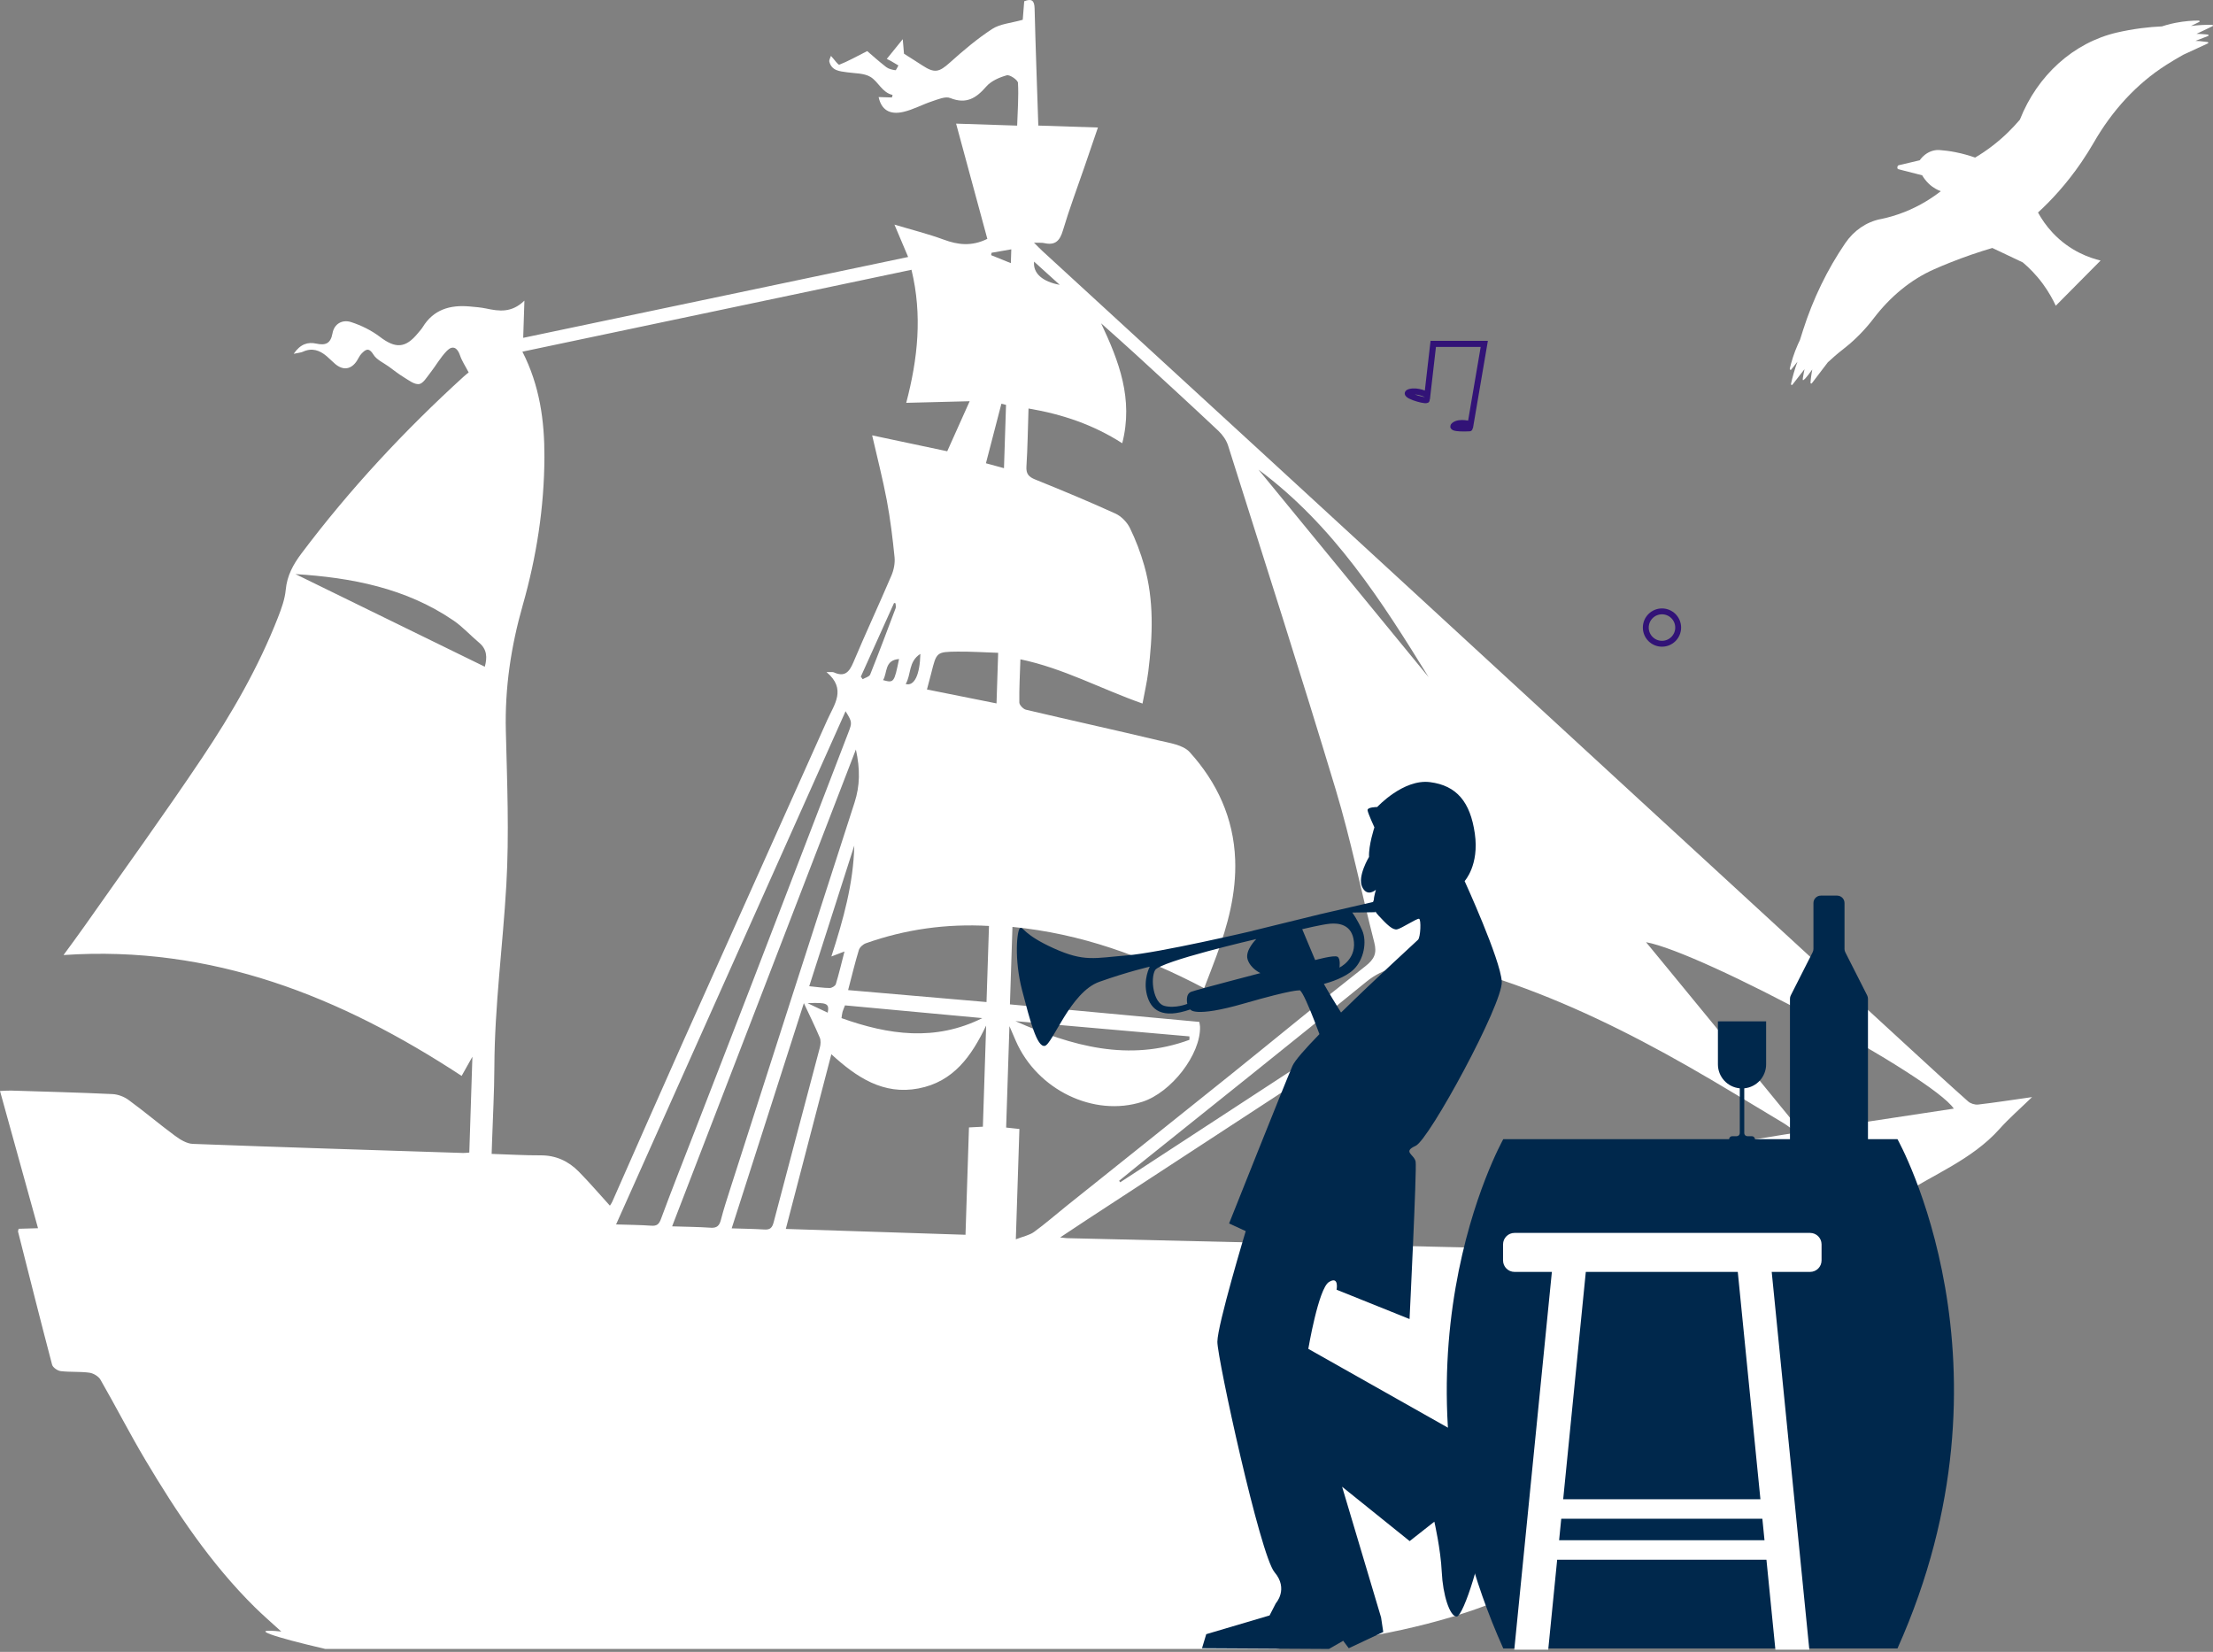
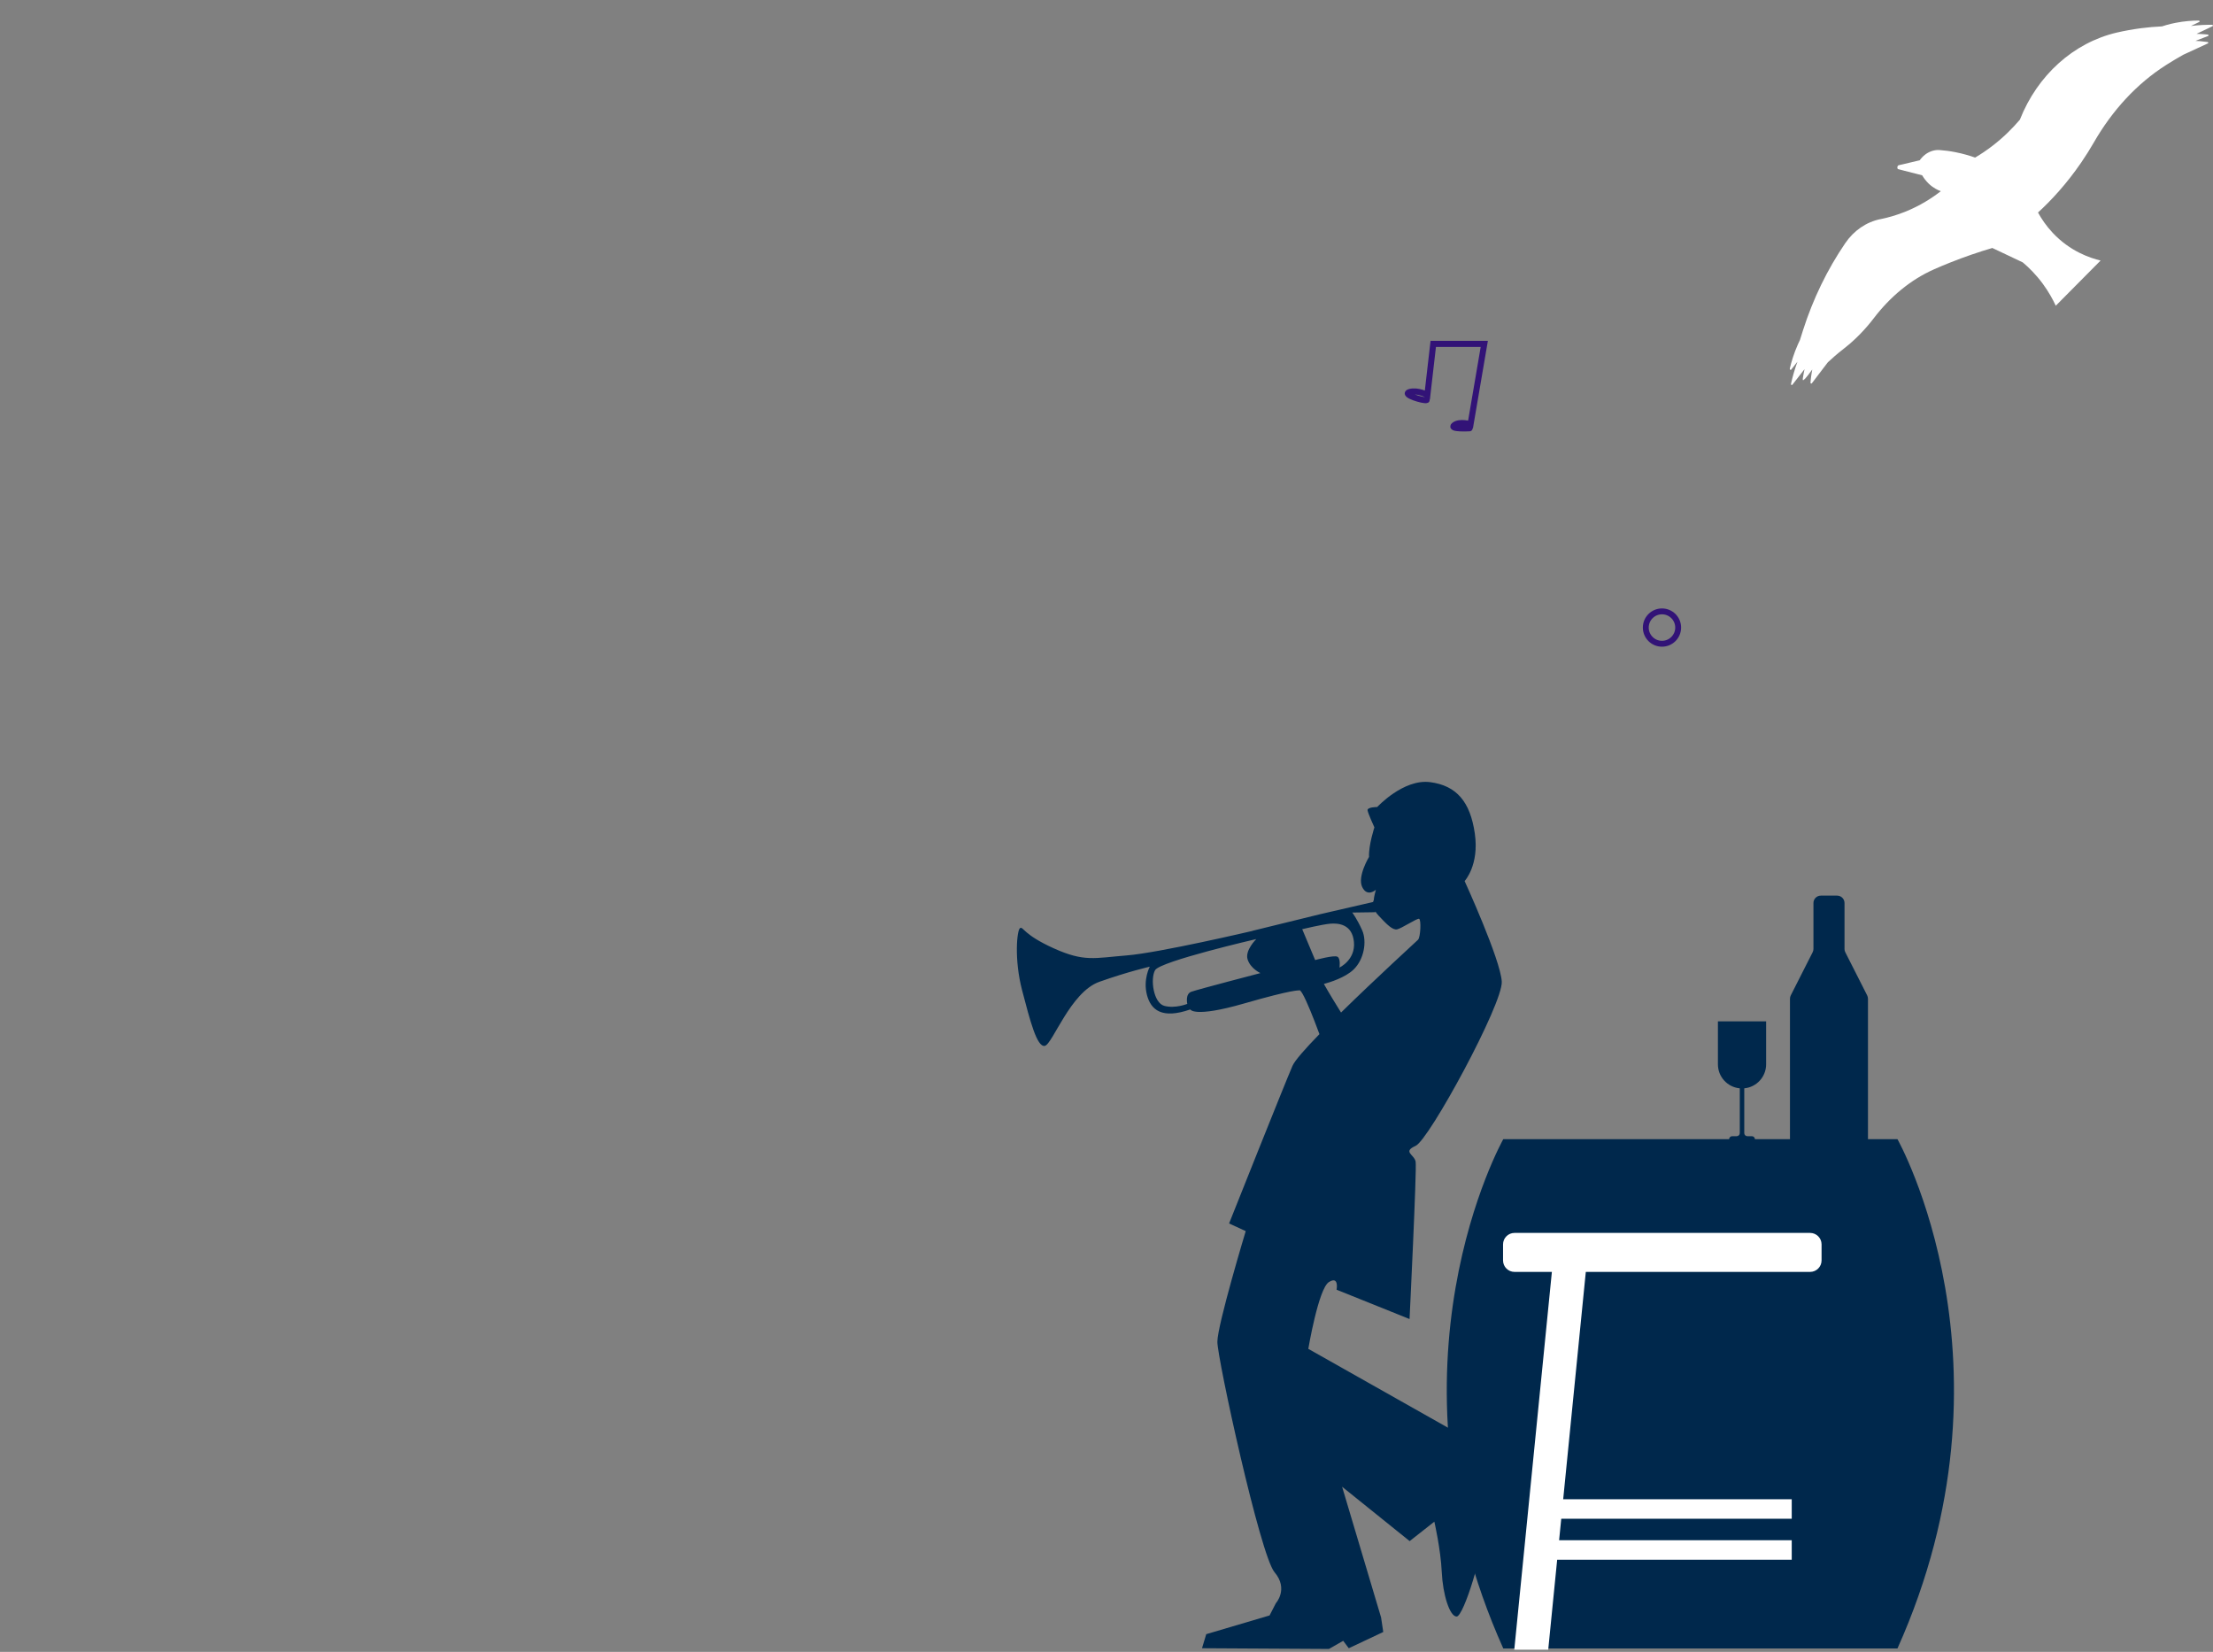
<svg xmlns="http://www.w3.org/2000/svg" width="753" height="562" viewBox="0 0 753 562" fill="none">
  <rect x="0" y="0" width="753" height="562" fill="#808080" stroke="none" />
-   <path d="M673.066 375.785C671.974 375.914 670.488 375.451 669.669 374.715C663.255 369.017 656.947 363.206 650.631 357.402C619.492 328.792 588.36 300.174 557.235 271.549C531.1 247.514 504.972 223.456 478.837 199.413C463.551 185.347 448.258 171.289 432.958 157.238C406.883 133.294 380.801 109.365 354.726 85.428C353.923 84.693 353.172 83.896 351.838 82.576C353.665 82.637 354.529 82.53 355.34 82.712C359.003 83.539 360.602 81.977 361.656 78.449C363.863 71.052 366.585 63.814 369.094 56.508C370.527 52.327 371.953 48.139 373.583 43.382C366.516 43.155 359.965 42.942 353.301 42.722C352.853 29.134 352.361 16.009 352.035 2.868C351.966 0.077 350.988 -0.538 348.501 0.426C348.297 3.02 348.1 5.494 348.001 6.73C343.967 7.876 340.305 8.103 337.629 9.841C332.526 13.164 327.81 17.162 323.261 21.244C319.515 24.605 318.022 25.015 313.73 22.192C311.812 20.925 309.848 19.719 307.596 18.277C307.52 17.375 307.392 15.903 307.172 13.331C304.935 16.1 303.403 17.997 301.743 20.038C302.516 20.432 302.82 20.569 303.108 20.735C303.972 21.244 304.836 21.76 305.693 22.268C305.344 22.837 304.92 23.93 304.662 23.892C303.578 23.725 302.357 23.459 301.523 22.807C298.9 20.766 296.428 18.535 295.078 17.382C291.12 19.385 288.444 20.902 285.601 22.003C285.176 22.169 283.993 20.356 282.742 19.013C282.56 19.635 282.037 20.424 282.204 21.031C283.046 24.104 285.707 24.233 288.247 24.597C290.946 24.992 294.024 24.855 296.2 26.175C298.892 27.806 300.135 31.509 303.714 32.298C303.654 32.518 303.6 32.738 303.487 33.163C302.023 33.117 300.515 33.064 298.96 33.019C299.863 37.282 302.653 39.156 307.369 38.071C310.735 37.298 313.859 35.545 317.165 34.46C319.166 33.808 321.669 32.692 323.321 33.352C328.758 35.53 332.124 33.444 335.574 29.46C337.227 27.549 340.04 26.327 342.557 25.621C343.573 25.333 346.325 27.2 346.378 28.193C346.644 32.943 346.257 37.722 346.098 42.737C338.637 42.495 332.086 42.282 325.323 42.062C328.955 55.445 332.496 68.51 335.953 81.263C330.623 83.896 325.952 83.319 321.085 81.514C315.777 79.556 310.25 78.191 304.344 76.415C306.057 80.459 307.452 83.759 309.007 87.431C265.228 96.627 221.904 105.723 178.027 114.941C178.163 110.64 178.284 107.006 178.436 102.279C174.084 106.512 169.823 105.89 165.478 104.972C163.59 104.578 161.649 104.426 159.724 104.259C153.127 103.682 147.494 105.291 143.809 111.33C143.369 112.043 142.762 112.658 142.232 113.318C137.971 118.538 134.581 118.636 129.282 114.608C126.393 112.407 122.935 110.708 119.478 109.585C116.566 108.637 113.746 110.071 113.147 113.363C112.502 116.884 110.797 117.597 107.589 116.899C104.776 116.292 102.236 116.99 99.924 120.374C101.599 120.009 102.403 119.971 103.086 119.66C106.141 118.249 108.734 119.144 111.115 121.147C112.131 122.005 113.041 122.976 114.057 123.833C116.764 126.117 119.478 125.722 121.411 122.794C121.942 121.99 122.314 121.049 122.966 120.366C124.384 118.864 125.506 118.082 127.083 120.662C128.159 122.422 130.502 123.416 132.299 124.728C133.99 125.965 135.643 127.278 137.425 128.362C139.062 129.349 140.95 130.859 142.558 130.676C143.938 130.525 145.196 128.385 146.311 126.974C148.282 124.47 149.852 121.595 152.073 119.342C153.999 117.392 155.637 118.226 156.531 120.92C157.153 122.794 158.321 124.493 159.473 126.716C159.352 126.815 158.579 127.391 157.866 128.036C137.614 146.465 119.031 166.411 102.555 188.321C99.734 192.077 97.672 195.855 97.225 200.665C96.929 203.844 95.769 207.023 94.594 210.035C87.967 226.999 78.891 242.711 68.815 257.764C55.849 277.125 42.164 296.001 28.766 315.075C26.431 318.398 23.997 321.66 21.616 324.922C72.045 321.478 115.93 339.049 157.077 366.043C158.23 363.987 159.261 362.159 160.739 359.518C160.368 371.028 160.027 381.543 159.686 392.119C158.836 392.18 158.245 392.286 157.654 392.263C126.969 391.277 96.277 390.329 65.592 389.168C63.53 389.092 61.308 387.711 59.549 386.414C54.204 382.469 49.132 378.159 43.771 374.237C42.24 373.114 40.132 372.31 38.252 372.226C26.78 371.688 15.301 371.392 3.821 371.035C2.692 370.997 1.562 371.111 0 371.172C4.375 386.96 8.613 402.263 12.935 417.861C10.448 417.93 8.355 417.99 6.331 418.051C6.225 418.597 6.096 418.855 6.149 419.06C9.97 434.15 13.761 449.248 17.727 464.3C17.977 465.249 19.577 466.349 20.654 466.478C23.884 466.865 27.197 466.576 30.412 467.016C31.776 467.206 33.52 468.238 34.188 469.406C39.366 478.404 44.097 487.675 49.405 496.598C60.111 514.594 71.703 531.983 86.701 546.8C89.445 549.508 92.38 552.035 95.716 555.085C83.804 553.833 92.766 556.837 110.698 561.002H434.072C477.753 556.723 532.76 545.791 553.27 510.61C564.271 492.994 574.886 475.134 585.918 457.541C591.764 448.224 597.845 438.9 607.171 432.61C620.083 423.9 633.268 415.593 646.302 407.058C657.758 399.554 670.928 394.638 680.368 384.085C683.651 380.413 687.404 377.165 691.43 373.251C684.743 374.199 678.92 375.109 673.066 375.792V375.785ZM164.963 226.832C143.384 216.279 121.957 205.801 100.53 195.316C119.698 196.523 138.145 200.081 154.302 211.105C157.456 213.259 160.072 216.188 163.022 218.654C165.736 220.922 165.812 223.668 164.963 226.825V226.832ZM492.325 329.664C455.272 353.851 418.226 378.046 381.172 402.232C381.044 402.065 380.915 401.891 380.786 401.724C383.03 399.903 385.259 398.067 387.519 396.254C413.335 375.534 439.266 354.944 464.909 334.012C470.868 329.148 477.396 328.139 484.501 328.276C487.025 328.321 489.543 328.716 492.068 328.944C492.151 329.186 492.234 329.421 492.318 329.664H492.325ZM486.116 230.39C466.971 207.038 447.826 183.693 428.212 159.772C453.778 178.785 470.102 204.459 486.116 230.39ZM351.853 89.002C354.984 91.832 357.691 94.29 360.587 96.907C354.772 95.83 351.458 93.046 351.853 89.002ZM337.386 85.998C339.547 85.618 341.708 85.239 344.104 84.822C344.051 86.468 344.005 87.864 343.952 89.525C341.556 88.554 339.395 87.682 337.242 86.809C337.288 86.536 337.341 86.271 337.386 85.998ZM207.528 410.191C203.859 406.147 200.507 402.225 196.898 398.568C193.388 395.01 189.119 393.045 183.941 393.067C178.535 393.09 173.129 392.764 167.29 392.574C167.343 390.981 167.381 389.691 167.427 388.402C167.7 379.942 168.185 371.483 168.215 363.024C168.299 342.319 171.089 321.812 172.279 301.206C173.288 283.756 172.552 266.178 172.12 248.667C171.756 234.04 173.856 219.974 177.875 205.877C182.538 189.497 185.192 172.624 185.245 155.47C185.283 143.149 183.652 131.177 177.754 119.645C221.896 110.359 265.85 101.111 310.144 91.786C313.889 107.248 312.297 122.058 308.354 137.049C315.444 136.867 322.275 136.7 329.941 136.503C327.211 142.588 324.777 148.005 322.305 153.528C313.768 151.722 305.443 149.955 296.761 148.119C298.521 155.804 300.378 162.958 301.743 170.212C302.941 176.607 303.737 183.094 304.381 189.573C304.586 191.614 304.124 193.928 303.305 195.832C299.089 205.71 294.532 215.444 290.37 225.338C288.975 228.645 287.42 230.428 283.728 228.752C283.334 228.57 282.803 228.699 281.218 228.645C288.133 234.427 283.849 239.684 281.529 244.874C265.228 281.344 248.813 317.76 232.504 354.223C224.376 372.393 216.392 390.632 208.34 408.833C208.105 409.364 207.748 409.834 207.528 410.191ZM313.169 222.47C313.002 229.579 311.114 233.562 308.172 232.704C310.076 229.548 309.037 225.057 313.169 222.47ZM305.913 224.207C304.275 232.234 304.154 232.393 300.477 231.392C302.008 228.85 300.894 224.602 305.913 224.207ZM296.087 229.488C295.783 230.239 294.411 230.557 293.539 231.073C293.327 230.785 293.122 230.489 292.91 230.201C296.678 221.848 300.454 213.494 304.222 205.134C304.389 205.179 304.548 205.217 304.715 205.263C304.73 205.817 304.92 206.439 304.745 206.924C301.91 214.466 299.082 222.007 296.087 229.488ZM221.601 417.004C217.885 416.738 214.147 416.716 209.629 416.572C235.885 357.857 261.77 299.984 287.716 241.975C289.991 245.655 289.96 245.86 288.656 249.251C277.784 277.497 266.949 305.758 256.076 334.004C249.358 351.446 242.58 368.865 235.825 386.3C232.162 395.746 228.432 405.161 224.922 414.667C224.247 416.488 223.534 417.141 221.608 417.004H221.601ZM245.295 415.016C244.794 416.974 243.968 417.839 241.822 417.694C237.637 417.406 233.444 417.376 228.697 417.224C249.556 363.115 270.186 309.589 291.227 254.994C292.713 261.777 292.614 267.338 290.764 273.059C276.563 316.888 262.506 360.763 248.418 404.622C247.311 408.067 246.197 411.519 245.295 415.016ZM287.345 323.716C286.313 327.707 285.472 331.303 284.395 334.823C284.206 335.438 283.03 336.143 282.318 336.136C280.164 336.128 278.019 335.787 275.35 335.529C280.513 319.399 285.601 303.535 290.681 287.671C290.385 300.607 286.958 312.844 282.886 325.408C284.494 324.793 285.669 324.353 287.352 323.709L287.345 323.716ZM287.519 342.046C303.123 343.495 318.689 344.937 334.255 346.378C318.219 354.382 302.357 352.106 286.329 346.386C286.48 345.437 286.518 344.838 286.677 344.276C286.874 343.594 287.178 342.941 287.519 342.046ZM281.643 344.534C279.581 343.563 277.594 342.623 274.789 341.302C281.453 340.999 282.242 341.401 281.643 344.534ZM260.095 418.301C256.546 418.074 252.99 418.036 248.964 417.907C257.267 391.998 265.379 366.696 273.522 341.287C275.41 345.316 277.283 349.102 278.928 352.986C279.346 353.965 279.247 355.338 278.959 356.415C273.742 376.225 268.427 396.004 263.249 415.82C262.748 417.732 262.028 418.423 260.095 418.294V418.301ZM334.437 383.326C332.867 383.402 331.465 383.478 329.705 383.569C329.311 395.685 328.925 407.703 328.523 420.092C307.983 419.424 287.807 418.772 267.381 418.104C272.529 398.371 277.624 378.812 282.879 358.669C291.492 366.567 300.56 372.583 312.502 370.315C324.504 368.038 330.6 359.23 335.551 348.904C335.18 360.315 334.808 371.726 334.437 383.326ZM335.673 340.915C319.947 339.557 304.465 338.222 288.58 336.849C289.847 332.009 290.908 327.563 292.243 323.2C292.523 322.267 293.653 321.266 294.608 320.924C308.066 316.16 321.934 314.202 336.514 315.022C336.234 323.587 335.961 332.069 335.673 340.923V340.915ZM339.077 239.312C331.154 237.727 323.352 236.164 315.406 234.571C315.967 232.439 316.452 230.709 316.884 228.972C318.659 221.863 318.651 221.764 325.816 221.688C330.358 221.643 334.899 221.946 339.638 222.098C339.441 228.145 339.274 233.41 339.077 239.312ZM341.609 159.279C339.729 158.771 337.871 158.262 335.475 157.61C337.288 150.645 339.009 143.999 340.737 137.353C341.261 137.482 341.784 137.618 342.314 137.747C342.087 144.773 341.86 151.806 341.617 159.279H341.609ZM345.651 421.609C346.083 408.393 346.469 396.36 346.864 384.1C345.256 383.925 343.975 383.789 342.352 383.614C342.716 372.31 343.08 361.081 343.474 349.117C344.362 351.173 344.991 352.645 345.635 354.117C352.929 370.846 372.233 380.14 388.686 374.852C398.611 371.657 408.597 358.676 408.324 349.299C408.309 348.836 408.187 348.373 408.074 347.668C386.647 345.68 365.265 343.708 343.641 341.705C343.929 332.919 344.202 324.414 344.498 315.348C367.767 317.609 388.936 325.287 409.726 336.204C411.182 332.388 412.577 328.868 413.881 325.309C417.771 314.703 420.713 303.907 420.281 292.451C419.75 278.286 414.101 266.14 404.798 255.875C402.539 253.386 397.906 252.772 394.221 251.899C379.209 248.318 364.128 245.01 349.1 241.46C348.168 241.24 346.856 239.866 346.841 239.009C346.765 234.32 347.038 229.632 347.205 224.313C361.831 227.356 374.591 234.373 388.754 239.358C389.437 235.64 390.278 232.059 390.726 228.425C392.219 216.37 392.72 204.299 389.354 192.456C388.102 188.063 386.472 183.731 384.463 179.634C383.485 177.647 381.536 175.636 379.535 174.726C370.542 170.629 361.406 166.835 352.239 163.133C349.987 162.223 349.093 161.183 349.26 158.657C349.661 152.284 349.737 145.888 349.965 138.976C361.482 140.934 371.953 144.454 381.855 150.797C385.714 135.76 380.74 122.885 374.667 109.995C378.579 113.5 382.522 116.967 386.389 120.518C395.821 129.174 405.261 137.823 414.594 146.601C416.012 147.937 417.293 149.765 417.877 151.609C430.206 190.613 442.724 229.563 454.521 268.727C459.662 285.797 463.18 303.361 467.615 320.643C468.548 324.293 467.684 326.288 464.643 328.678C449.252 340.749 434.171 353.229 418.923 365.482C400.279 380.458 381.559 395.359 362.885 410.297C359.207 413.241 355.659 416.359 351.853 419.121C350.306 420.244 348.221 420.63 345.658 421.632L345.651 421.609ZM345.499 347.41C365.243 349.14 384.979 350.869 404.722 352.599C404.722 352.986 404.722 353.381 404.715 353.768C384.107 361.354 364.666 355.922 345.507 347.41H345.499ZM585.607 389.16C576.774 390.01 568.881 392.688 561.314 397.4C546.764 406.458 531.866 414.978 517.081 423.665C516.004 424.295 514.632 424.765 513.411 424.735C463.286 423.612 413.169 422.429 363.051 421.245C362.612 421.237 362.179 421.154 360.724 421.002C364.333 418.612 367.168 416.701 370.034 414.834C392.28 400.298 414.518 385.761 436.772 371.248C454.779 359.503 472.802 347.797 490.824 336.068C491.029 335.939 491.271 335.848 491.431 335.673C497.307 329.459 503.827 331.045 510.901 333.427C533.079 340.9 553.945 351.165 574.219 362.697C585.236 368.964 596.033 375.618 606.905 382.127C608.202 382.901 609.37 383.887 611.348 385.321C602.204 386.717 593.948 388.348 585.6 389.153L585.607 389.16ZM628.317 382.711C624.139 383.341 619.931 383.812 615.799 384.646C613.699 385.071 612.501 384.487 611.204 382.886C596.472 364.829 581.68 346.826 566.895 328.814C564.681 326.114 562.459 323.42 560.086 320.545C579.208 324.027 657.576 366.331 664.802 377.173C652.527 379.032 640.418 380.875 628.309 382.704L628.317 382.711Z" fill="white" />
  <path d="M645.635 387.566H511.51C511.51 387.566 468.245 464.339 511.51 560.838H645.635C688.9 464.347 645.635 387.566 645.635 387.566Z" fill="#00284C" />
  <path d="M627.618 322.833V307.222C627.618 305.829 626.492 304.704 625.099 304.704H619.566C618.173 304.704 617.047 305.829 617.047 307.222V322.833C617.047 323.226 616.953 323.62 616.772 323.974L609.334 338.641C609.153 338.995 609.059 339.38 609.059 339.782V387.724H635.599V339.782C635.599 339.388 635.504 338.995 635.323 338.641L627.885 323.974C627.704 323.62 627.61 323.234 627.61 322.833H627.618Z" fill="#00284C" />
  <path d="M584.543 347.493V362.104C584.543 366.377 587.809 369.878 591.981 370.264V385.505C591.981 386.08 591.516 386.552 590.934 386.552H589.399C588.825 386.552 588.352 387.016 588.352 387.598V388.094H597.136V387.598C597.136 387.024 596.672 386.552 596.089 386.552H594.555C593.98 386.552 593.508 386.087 593.508 385.505V370.264C597.679 369.878 600.946 366.369 600.946 362.104V347.493H584.543Z" fill="#00284C" />
  <path d="M615.905 419.457H515.334C513.178 419.457 511.43 421.204 511.43 423.36V428.821C511.43 430.976 513.178 432.723 515.334 432.723H615.905C618.061 432.723 619.809 430.976 619.809 428.821V423.36C619.809 421.204 618.061 419.457 615.905 419.457Z" fill="white" />
  <path d="M609.661 524.013H522.359V530.646H609.661V524.013Z" fill="white" />
  <path d="M609.661 510.07H522.359V516.703H609.661V510.07Z" fill="white" />
  <path d="M526.8 561.247H515.254L528.721 425.933H540.267L526.8 561.247Z" fill="white" />
-   <path d="M604.1 561.247H615.646L602.171 425.933H590.625L604.1 561.247Z" fill="white" />
  <path d="M426.24 316.693C426.24 316.693 394.418 324.166 383.419 325.048C372.42 325.923 369.008 327.352 358.559 322.638C348.109 317.924 348.216 315.187 347.117 315.735C346.018 316.282 345.026 326.364 347.774 336.878C350.521 347.393 352.834 356.273 355.475 355.832C358.116 355.391 364.169 337.532 374.069 334.027C383.969 330.522 391.228 328.88 391.228 328.88C391.228 328.88 388.907 333.198 390.243 338.421C391.586 343.66 395.387 346.777 405.005 343.432C405.005 343.432 406.234 346.328 423.232 341.425C440.231 336.521 442.017 336.969 442.017 336.969C442.017 336.969 442.353 335.966 444.474 340.642C446.344 344.755 448.466 350.495 448.955 351.825C444.154 356.767 440.566 360.819 439.788 362.613C437.002 369.03 418.21 416.243 418.21 416.243L423.873 418.844C423.873 418.844 414.225 450.79 414.225 456.515C414.225 462.24 428.812 529.167 433.674 534.892C438.536 540.617 434.117 545.46 434.117 545.46L431.987 549.603L410.439 555.975L409 560.757L452.191 561L457.038 558.233L458.939 560.757L470.67 555.23L469.93 550.288L456.664 505.812L479.654 524.309L488.051 517.702C488.051 517.702 490.218 527.069 490.577 534.824C490.936 542.578 493.294 549.976 495.645 549.976C497.996 549.976 505.064 527.426 504.881 518.949L504.698 510.472L507.049 511.377C507.049 511.377 511.033 501.098 509.041 494.962L445.169 458.902C445.169 458.902 448.627 438.383 452.176 436.178C455.725 433.973 454.786 438.778 454.786 438.778L479.616 448.76C479.616 448.76 482.112 397.753 481.692 395.252C481.273 392.751 477.09 391.915 481.692 389.831C486.295 387.748 511.407 341.47 510.995 333.966C510.575 326.462 498.355 299.754 498.355 299.754C498.355 299.754 503.377 294.371 501.828 283.598C500.286 272.825 495.645 267.252 486.577 266.096C477.502 264.941 468.617 274.558 468.617 274.558C468.617 274.558 465.144 274.558 465.335 275.714C465.526 276.869 467.656 281.484 467.656 281.484C467.656 281.484 465.648 287.574 465.831 291.535C465.831 291.535 461.778 298.21 463.511 301.791C465.236 305.372 468.159 302.719 468.159 302.719C468.159 302.719 467.442 305.228 467.442 306.231C467.442 306.231 467.297 306.459 467.205 306.87L449.253 311.014L426.224 316.662L426.24 316.693ZM450.466 334.757C452.504 334.21 457.74 332.59 460.58 329.846C464.16 326.394 465.167 320.266 463.488 316.48C461.809 312.694 460.129 310.466 460.129 310.466L467.961 310.352L467.976 310.078C468.243 310.512 468.587 310.975 469.045 311.47C471.976 314.648 473.876 316.45 475.342 316.191C476.807 315.933 482.066 312.412 482.845 312.587C483.623 312.762 483.364 318.86 482.501 319.719C481.99 320.228 468.129 332.887 456.305 344.481C454.832 342.116 452.26 337.95 450.466 334.757ZM443.101 316.123C443.101 316.123 449.962 314.473 452.642 314.252C455.328 314.032 460.137 314.366 460.694 320.487C461.252 326.614 455.771 329.177 455.771 329.177C455.771 329.177 456.221 326.166 455.099 325.504C453.985 324.835 447.497 326.63 447.497 326.63L443.093 316.123H443.101ZM393.036 330.066C394.716 327.055 427.476 319.483 427.476 319.483C427.476 319.483 423.515 323.322 424.522 326.44C425.53 329.557 428.873 331.062 428.873 331.062C428.873 331.062 407.463 336.642 405.333 337.418C403.211 338.201 403.99 341.539 403.99 341.539C403.99 341.539 399.853 343.211 396.158 342.208C392.472 341.204 391.35 333.077 393.029 330.066H393.036Z" fill="#00284C" />
  <path d="M485.423 136.105C484.589 136.522 476.86 134.224 479.576 133.39C482.291 132.556 485.683 134.358 485.683 134.358L487.682 117H505.045L500.37 144.367C500.37 144.367 496.702 143.202 494.821 144.658C492.94 146.121 500.047 145.704 500.047 145.704" stroke="#321377" stroke-width="2.06" stroke-miterlimit="10" stroke-linecap="round" />
  <path d="M565.509 219.016C568.552 219.016 571.019 216.55 571.019 213.508C571.019 210.466 568.552 208 565.509 208C562.467 208 560 210.466 560 213.508C560 216.55 562.467 219.016 565.509 219.016Z" stroke="#321377" stroke-width="2" stroke-miterlimit="10" />
  <path d="M609.216 125.881C609.216 125.881 609.38 125.881 609.472 125.761C610.186 124.863 610.9 123.964 611.614 123.046C611.669 122.886 611.742 122.706 611.797 122.526L611.669 122.946C611.669 122.946 611.633 123.006 611.614 123.026C610.589 125.841 609.893 128.417 609.417 130.554C609.344 130.934 609.673 131.153 609.893 130.874L614.013 125.602C613.94 125.961 613.83 126.44 613.72 127.04C613.445 128.497 613.317 129.216 613.464 129.316C613.665 129.456 614.379 128.877 616.65 125.702C616.54 126.241 616.448 126.78 616.375 127.279C616.21 128.318 616.119 129.256 616.045 130.135C616.009 130.474 616.32 130.634 616.521 130.375L621.941 123.265C623.534 121.807 625.145 120.35 626.848 119.052C629.869 116.735 633.275 113.64 636.571 109.546C636.9 109.126 637.23 108.727 637.541 108.308C643.107 101.019 650.083 95.147 658.158 91.593C659.879 90.834 661.655 90.075 663.486 89.356C668.54 87.339 673.374 85.702 677.914 84.364C681.357 86.001 684.817 87.639 688.278 89.276C690.292 90.974 692.764 93.37 695.144 96.625C697.085 99.281 698.495 101.857 699.502 104.014C704.592 98.882 709.664 93.77 714.754 88.637C711.165 87.779 704.409 85.542 698.476 79.231C696.243 76.855 694.631 74.439 693.459 72.302C697.836 68.288 703.09 62.696 708.162 55.287C709.755 52.951 711.202 50.654 712.483 48.418C718.69 37.634 727.021 28.468 737.11 22.077C737.183 22.037 737.257 21.977 737.33 21.938C739.216 20.739 741.083 19.641 742.896 18.622L743.94 18.143L751.245 14.768C751.483 14.649 751.447 14.389 751.191 14.309C751.172 14.309 751.136 14.309 751.117 14.289C750.33 14.169 749.451 14.069 748.499 13.989C748.041 13.95 747.547 13.93 747.034 13.91L749.561 12.931L751.319 12.252C751.612 12.132 751.538 11.813 751.191 11.753C751.044 11.753 750.898 11.713 750.769 11.713C749.744 11.613 748.609 11.533 747.4 11.513L751.136 9.736L752.838 8.917C753.131 8.777 753.003 8.438 752.637 8.438C750.623 8.418 748.206 8.498 745.496 8.837C746.43 8.398 747.364 7.939 748.298 7.479C748.407 7.439 748.444 7.359 748.444 7.28C748.444 7.14 748.316 7 748.096 7C745.954 7 743.281 7.18 740.314 7.759C739.802 7.859 739.289 7.959 738.813 8.078C737.641 8.358 736.598 8.657 735.645 8.977C733.357 9.077 730.976 9.277 728.523 9.596C725.648 9.976 722.902 10.475 720.302 11.074C705.544 14.509 693.258 25.592 687.289 40.709C684.982 43.425 681.997 46.481 678.244 49.396C676.083 51.074 673.996 52.472 672.055 53.61C670.133 52.931 667.881 52.272 665.354 51.773C663.45 51.393 661.655 51.174 660.026 51.054C658.286 50.914 656.565 51.473 655.137 52.532C654.24 53.211 653.617 53.949 653.214 54.529L645.945 56.246C645.945 56.246 645.634 56.486 645.597 56.865C645.561 57.224 645.744 57.484 645.781 57.524C648.527 58.223 651.292 58.922 654.038 59.641C654.514 60.46 655.247 61.498 656.29 62.497C657.81 63.954 659.366 64.673 660.374 65.053C657.499 67.289 653.361 70.025 647.996 72.142C645.085 73.28 642.338 74.059 639.866 74.558H639.793C635.014 75.537 630.766 78.473 627.873 82.726C621.74 91.713 616.906 101.698 613.519 112.302L612.457 115.657C612.219 116.156 611.962 116.655 611.742 117.194C610.388 120.25 609.545 123.066 609.014 125.342C608.959 125.582 609.069 125.761 609.234 125.781L609.216 125.881Z" fill="white" />
</svg>